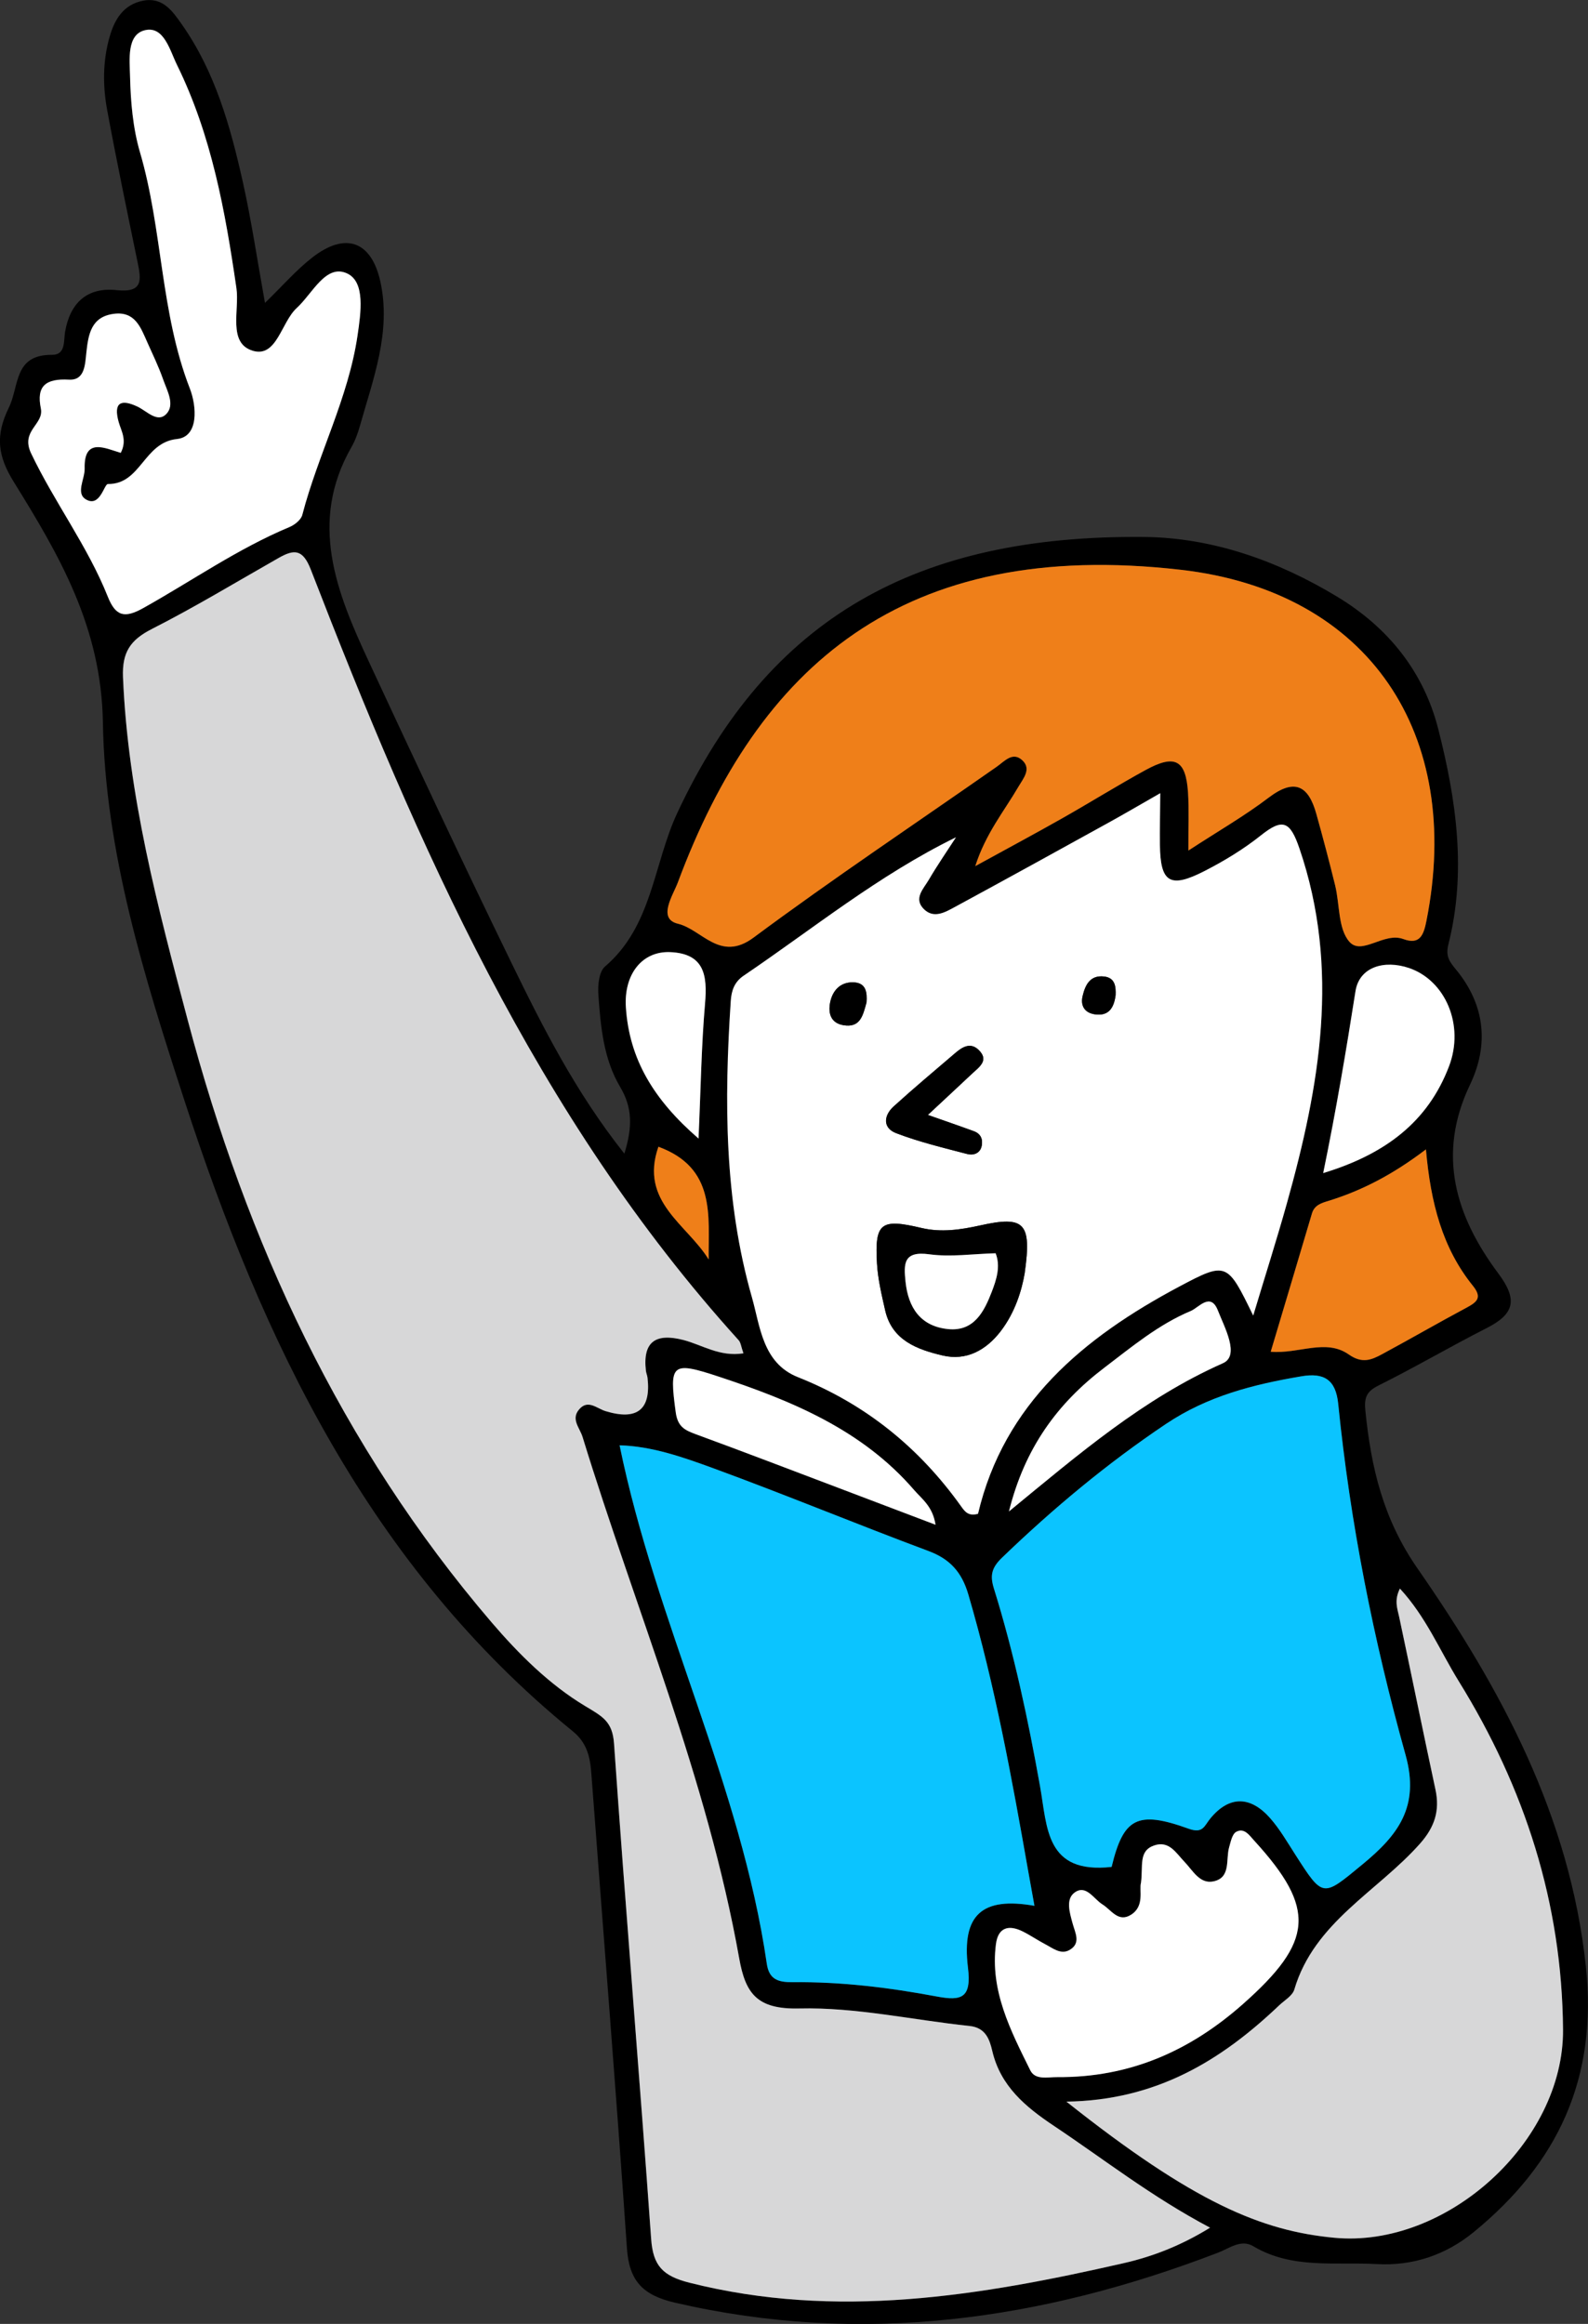
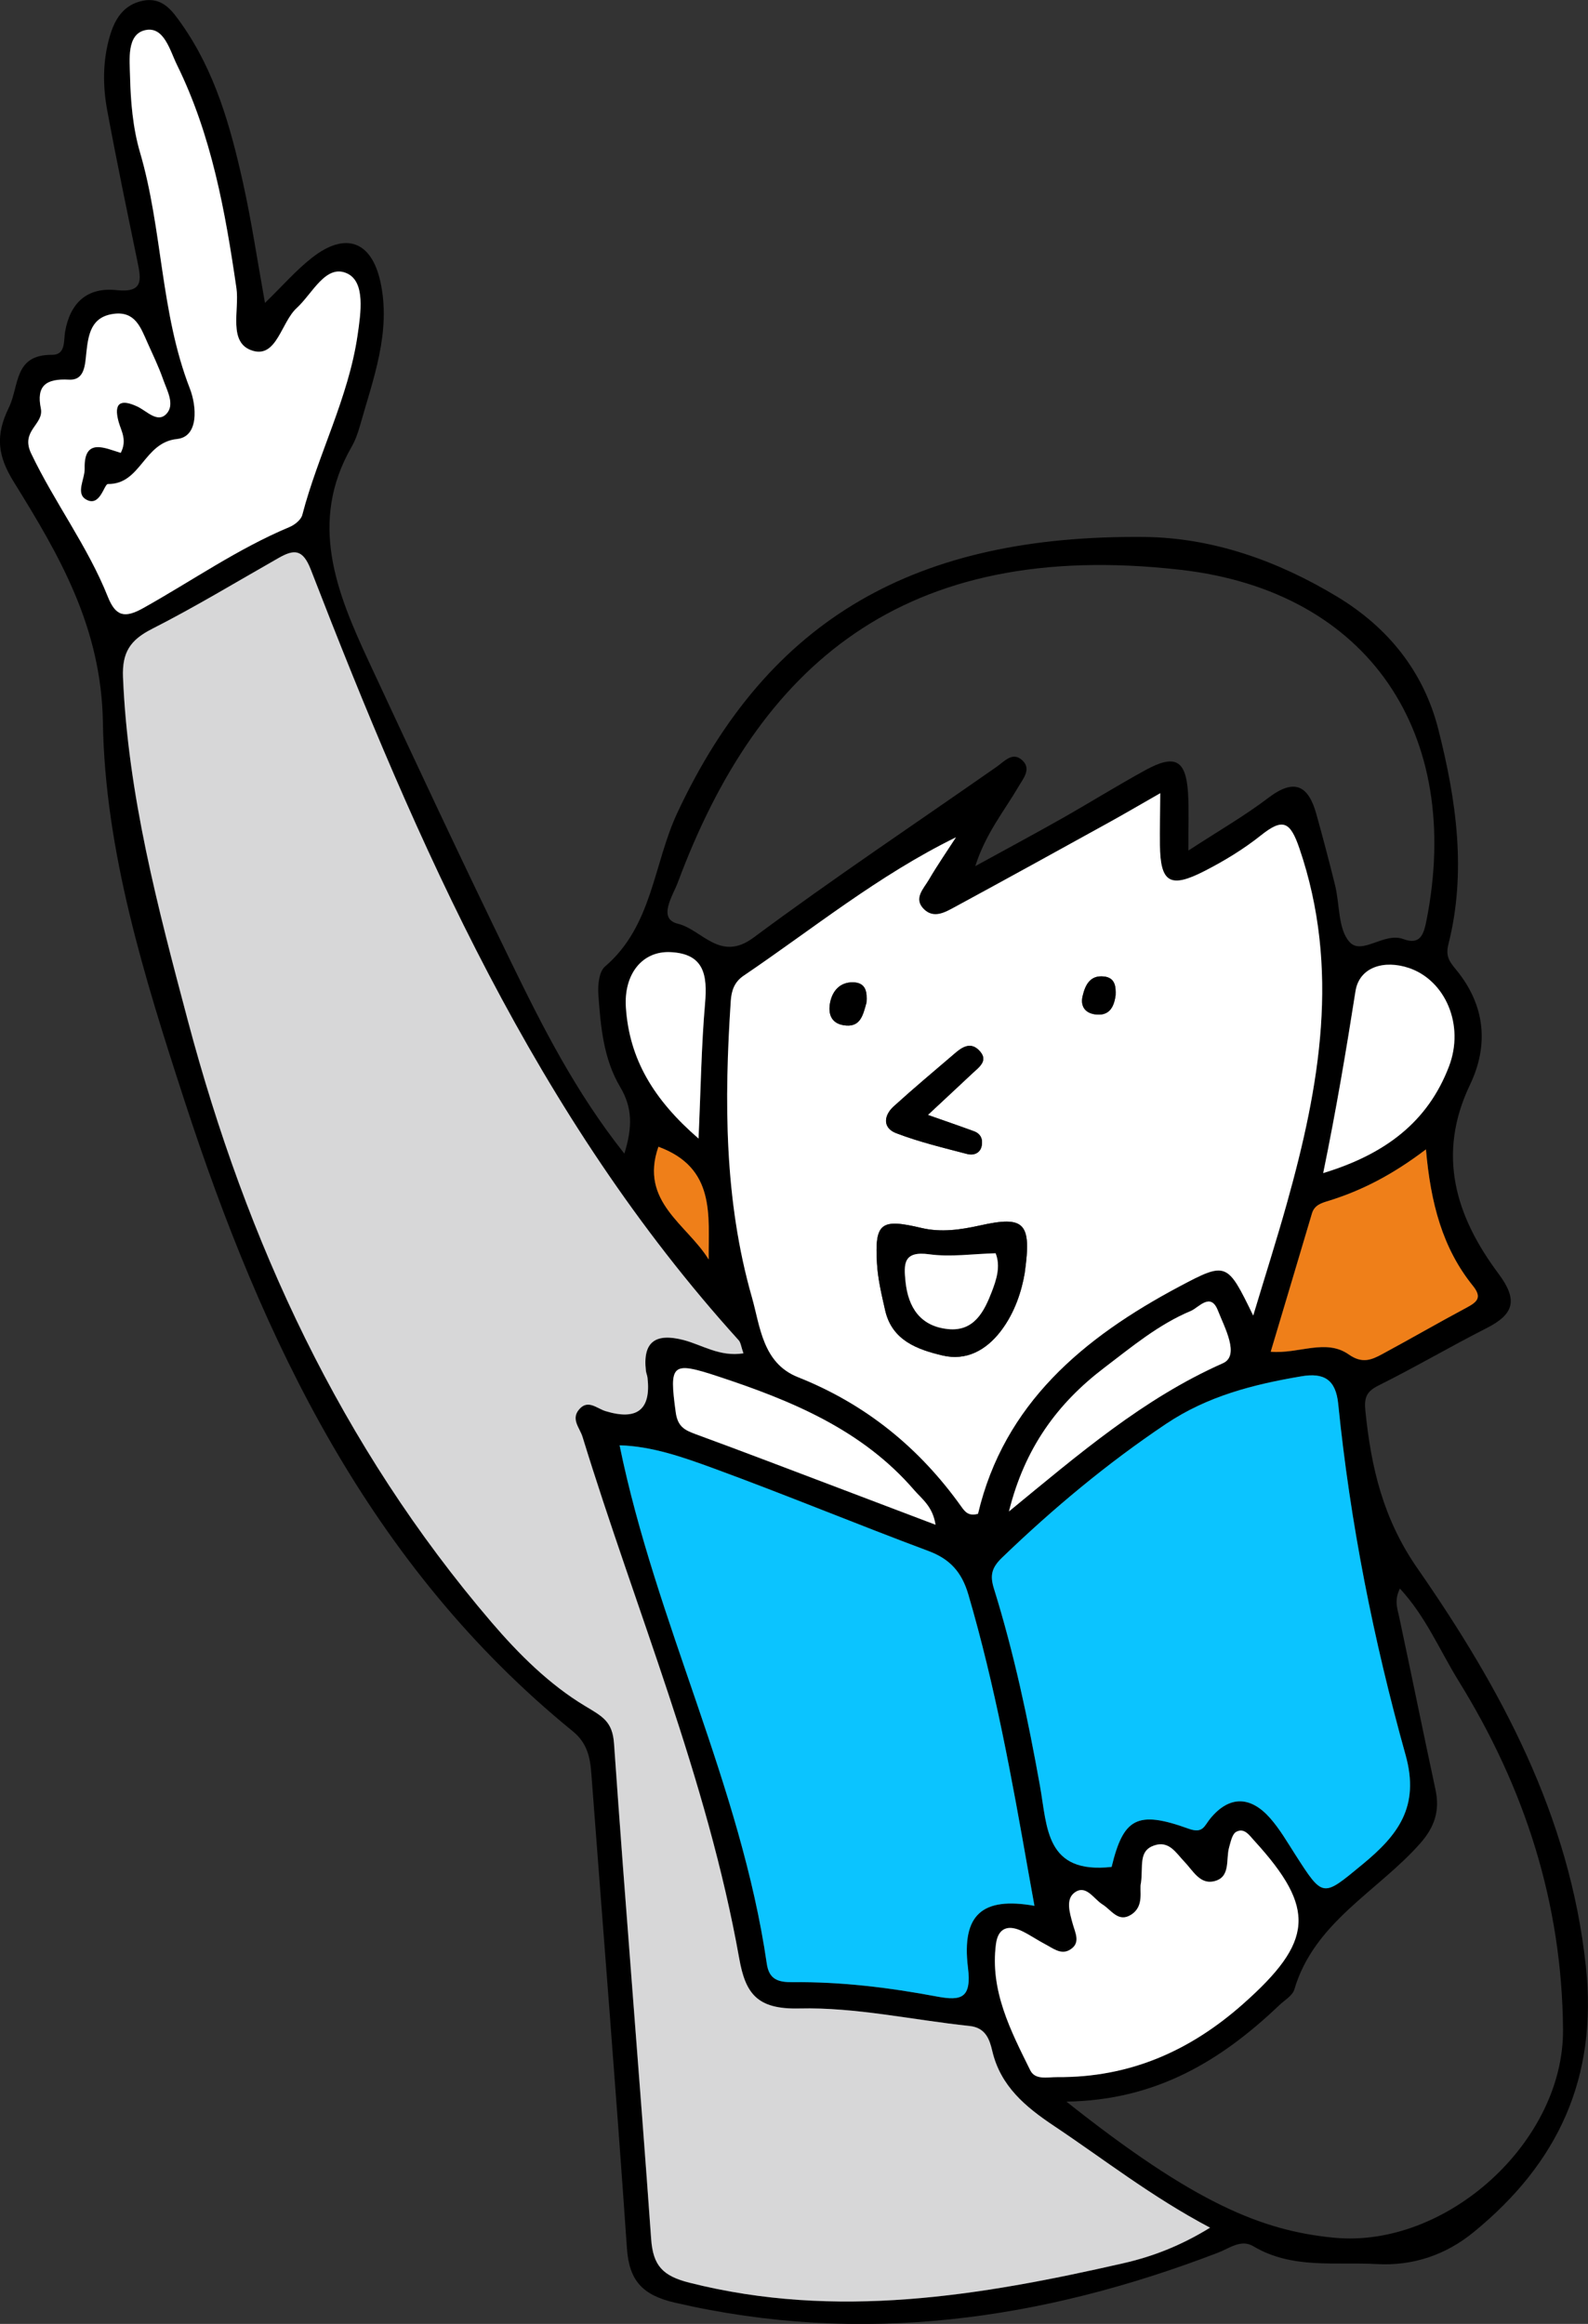
<svg xmlns="http://www.w3.org/2000/svg" width="95" height="139" viewBox="0 0 95 139" fill="none">
  <rect x="0" y="0" width="95" height="139" fill="#333333" stroke="none" />
  <g clip-path="url(#clip0_4050_2314)">
    <path d="M15.854 18.116C16.902 17.1 17.724 16.146 18.698 15.39C20.663 13.865 22.221 14.412 22.756 16.849C23.416 19.857 22.319 22.674 21.522 25.506C21.403 25.928 21.246 26.355 21.028 26.737C18.45 31.234 20.128 35.407 22.046 39.532C24.844 45.55 27.661 51.563 30.568 57.532C32.465 61.428 34.423 65.306 37.351 69.003C37.848 67.409 37.83 66.239 37.105 65.022C36.099 63.328 35.931 61.39 35.796 59.479C35.758 58.923 35.835 58.119 36.192 57.812C39.029 55.389 39.089 51.685 40.514 48.633C45.99 36.9 54.875 31.99 68.434 32.117C72.547 32.155 76.463 33.551 80.013 35.701C83.057 37.544 85.17 40.182 86.044 43.615C87.121 47.847 87.745 52.154 86.646 56.491C86.457 57.239 86.757 57.566 87.126 58.02C88.854 60.13 89.073 62.512 87.944 64.872C85.933 69.071 87.092 72.761 89.638 76.172C90.815 77.746 90.594 78.593 88.943 79.433C86.764 80.542 84.651 81.782 82.465 82.871C81.721 83.241 81.604 83.623 81.684 84.404C82.028 87.779 82.736 90.841 84.804 93.818C89.792 100.998 93.907 108.602 94.87 117.596C95.587 124.295 93.215 129.376 88.157 133.512C86.473 134.89 84.494 135.54 82.367 135.42C79.885 135.28 77.299 135.737 74.976 134.352C74.241 133.914 73.544 134.479 72.877 134.734C62.33 138.786 51.566 140.317 40.382 137.729C38.469 137.286 37.641 136.443 37.506 134.485C36.853 125.011 36.088 115.543 35.375 106.071C35.302 105.088 35.118 104.246 34.266 103.552C22.105 93.653 15.711 80.194 11.027 65.803C8.636 58.456 6.28 50.919 6.155 43.195C6.061 37.517 3.559 33.23 0.826 28.828C-0.15 27.254 -0.285 26.048 0.528 24.383C1.168 23.076 0.808 21.206 3.112 21.224C3.941 21.23 3.802 20.384 3.893 19.848C4.192 18.111 5.221 17.165 6.967 17.353C8.595 17.529 8.443 16.72 8.227 15.665C7.603 12.639 6.972 9.613 6.41 6.575C6.141 5.118 6.145 3.636 6.56 2.193C6.858 1.157 7.384 0.273 8.557 0.043C9.732 -0.19 10.319 0.664 10.866 1.441C12.865 4.278 13.78 7.55 14.522 10.864C15.046 13.208 15.395 15.593 15.852 18.12L15.854 18.116ZM44.474 80.947C44.335 80.553 44.317 80.305 44.185 80.16C32.055 66.765 24.992 50.594 18.591 34.07C18.109 32.826 17.59 32.849 16.656 33.379C14.144 34.807 11.672 36.306 9.096 37.614C7.798 38.273 7.295 39.005 7.357 40.51C7.648 47.543 9.438 54.282 11.23 61.022C14.752 74.279 20.388 86.498 29.402 97.032C31.044 98.949 32.864 100.756 34.997 102.039C36.047 102.669 36.639 102.958 36.732 104.291C37.42 114.172 38.248 124.042 38.952 133.921C39.066 135.511 39.638 136.13 41.24 136.534C50.036 138.756 58.632 137.324 67.207 135.368C68.942 134.973 70.629 134.329 72.387 133.243C68.888 131.393 66.043 129.153 63.04 127.15C61.355 126.025 59.855 124.787 59.361 122.678C59.199 121.993 58.971 121.28 57.994 121.178C54.597 120.821 51.198 120.053 47.816 120.132C45.282 120.193 44.594 119.24 44.219 117.128C42.301 106.382 38.037 96.323 34.849 85.947C34.683 85.405 34.154 84.903 34.624 84.323C35.154 83.668 35.689 84.239 36.22 84.402C38.11 84.983 38.948 84.32 38.736 82.412C38.72 82.268 38.654 82.128 38.638 81.983C38.438 80.231 39.237 79.725 40.883 80.149C42.015 80.441 43.044 81.168 44.471 80.947H44.474ZM57.195 50.074C52.548 52.353 48.645 55.542 44.483 58.359C43.936 58.729 43.757 59.244 43.715 59.861C43.322 65.832 43.324 71.802 44.981 77.597C45.471 79.307 45.61 81.527 47.732 82.369C51.783 83.977 54.996 86.591 57.5 90.103C57.712 90.401 57.935 90.708 58.507 90.541C60.062 83.955 64.805 80.005 70.536 76.956C73.387 75.438 73.416 75.494 74.969 78.686C75.696 76.269 76.376 74.135 76.982 71.978C78.947 64.963 80.195 57.941 77.731 50.738C77.176 49.117 76.736 48.92 75.427 49.966C74.393 50.79 73.237 51.493 72.055 52.098C69.99 53.157 69.413 52.789 69.388 50.535C69.377 49.616 69.4 48.699 69.409 47.441C68.172 48.148 67.232 48.699 66.278 49.225C63.231 50.908 60.185 52.588 57.125 54.246C56.555 54.555 55.879 54.962 55.283 54.391C54.618 53.754 55.246 53.162 55.56 52.622C56.07 51.752 56.647 50.919 57.193 50.072L57.195 50.074ZM71.094 50.874C72.865 49.718 74.45 48.807 75.891 47.712C77.465 46.517 78.282 47.014 78.749 48.692C79.143 50.111 79.521 51.533 79.872 52.961C80.152 54.104 80.042 55.551 80.723 56.331C81.463 57.175 82.786 55.737 83.95 56.168C84.963 56.545 85.172 55.89 85.336 55.061C87.54 43.927 81.932 35.378 70.645 34.084C53.962 32.169 45.353 39.895 40.55 52.78C40.259 53.562 39.312 54.955 40.557 55.253C41.996 55.599 43.071 57.573 45.077 56.082C49.831 52.552 54.766 49.259 59.623 45.864C60.098 45.532 60.581 44.934 61.162 45.48C61.715 46 61.216 46.558 60.923 47.062C60.073 48.516 58.974 49.84 58.343 51.807C60.281 50.743 61.909 49.871 63.516 48.961C65.192 48.012 66.829 46.992 68.519 46.066C70.292 45.094 70.944 45.447 71.071 47.416C71.135 48.423 71.087 49.438 71.092 50.876L71.094 50.874ZM66.501 111.665C67.205 108.751 68.022 108.266 71.101 109.377C71.977 109.693 72.039 109.208 72.417 108.754C73.558 107.383 74.819 107.437 75.971 108.733C76.554 109.391 77.003 110.172 77.481 110.915C79.163 113.54 79.113 113.488 81.511 111.511C83.622 109.772 84.954 108.078 84.086 104.968C82.167 98.093 80.773 91.081 80.056 83.964C79.91 82.516 79.204 82.092 77.856 82.32C74.987 82.803 72.242 83.499 69.755 85.168C66.228 87.532 63.008 90.222 59.959 93.154C59.317 93.773 59.213 94.227 59.461 95.019C60.665 98.891 61.505 102.852 62.218 106.836C62.662 109.314 62.542 112.103 66.501 111.665ZM61.881 113.991C61.747 113.241 61.629 112.6 61.515 111.956C60.533 106.382 59.522 100.817 57.926 95.372C57.541 94.055 56.851 93.258 55.54 92.768C51.241 91.164 47.004 89.405 42.695 87.828C40.872 87.16 39 86.5 37.062 86.446C39.239 97.077 44.317 106.768 45.87 117.458C46.006 118.402 46.557 118.567 47.427 118.558C50.33 118.526 53.204 118.883 56.05 119.416C57.521 119.692 58.124 119.504 57.903 117.689C57.514 114.495 58.773 113.447 61.877 113.989L61.881 113.991ZM63.798 125.704C71.435 131.764 75.479 133.431 79.817 133.844C86.527 134.485 93.558 128.118 93.506 121.388C93.447 113.822 91.218 106.938 87.263 100.548C86.136 98.726 85.305 96.7 83.747 95.015C83.394 95.731 83.597 96.212 83.704 96.713C84.437 100.155 85.138 103.604 85.876 107.044C86.145 108.293 85.831 109.273 84.961 110.258C82.417 113.135 78.624 114.96 77.431 118.996C77.321 119.369 76.841 119.64 76.52 119.947C73.073 123.224 69.195 125.625 63.798 125.702V125.704ZM7.216 27.085C7.616 26.317 7.245 25.772 7.095 25.237C6.76 24.045 7.247 23.86 8.199 24.302C8.775 24.569 9.397 25.296 9.93 24.767C10.49 24.212 9.989 23.363 9.752 22.68C9.486 21.919 9.131 21.188 8.8 20.449C8.409 19.57 8.074 18.599 6.803 18.764C5.451 18.94 5.285 19.991 5.166 21.045C5.084 21.784 5.082 22.755 4.119 22.701C2.721 22.624 2.165 23.087 2.441 24.424C2.639 25.391 1.204 25.739 1.86 27.114C3.26 30.05 5.244 32.666 6.446 35.683C6.922 36.876 7.466 36.975 8.568 36.361C11.476 34.734 14.215 32.81 17.312 31.516C17.621 31.385 18.002 31.082 18.079 30.791C19.024 27.164 20.837 23.803 21.385 20.054C21.581 18.71 21.859 16.872 20.775 16.354C19.495 15.745 18.694 17.551 17.749 18.414C16.813 19.27 16.553 21.409 15.112 20.971C13.609 20.517 14.329 18.536 14.14 17.235C13.473 12.639 12.658 8.088 10.583 3.874C10.155 3.004 9.805 1.531 8.666 1.8C7.569 2.06 7.753 3.571 7.776 4.542C7.81 6.071 7.944 7.648 8.372 9.107C9.732 13.741 9.586 18.678 11.355 23.234C11.76 24.275 11.908 26.116 10.585 26.251C8.582 26.459 8.438 28.962 6.453 28.943C6.221 28.943 5.986 30.355 5.146 29.869C4.504 29.499 5.075 28.652 5.059 28.017C5.011 26.125 6.307 26.814 7.211 27.076L7.216 27.085ZM68.259 112.607C68.134 113.047 68.494 113.994 67.667 114.522C66.9 115.012 66.485 114.237 65.953 113.905C65.427 113.578 64.976 112.699 64.293 113.192C63.735 113.594 63.997 114.414 64.17 115.053C64.322 115.613 64.682 116.225 63.987 116.629C63.468 116.932 62.992 116.53 62.542 116.295C62.082 116.056 61.654 115.757 61.191 115.527C60.353 115.109 59.714 115.272 59.581 116.275C59.217 119.059 60.454 121.444 61.631 123.82C61.931 124.426 62.651 124.232 63.25 124.236C67.553 124.268 71.165 122.693 74.355 119.868C78.572 116.135 78.76 114.174 75.033 110.093C74.733 109.763 74.434 109.305 73.956 109.565C73.715 109.696 73.626 110.161 73.53 110.493C73.319 111.229 73.646 112.302 72.597 112.528C71.772 112.706 71.356 111.873 70.85 111.347C70.356 110.834 69.939 110.066 69.038 110.382C68.102 110.71 68.389 111.586 68.259 112.605V112.607ZM85.305 68.748C83.314 70.257 81.484 71.205 79.487 71.824C79.059 71.957 78.638 72.073 78.485 72.581C77.677 75.311 76.857 78.042 76.019 80.852C77.695 80.994 79.311 80.05 80.684 81.012C81.495 81.581 82.048 81.337 82.691 80.992C84.387 80.077 86.054 79.112 87.752 78.205C88.378 77.87 88.674 77.602 88.114 76.908C86.297 74.654 85.587 71.971 85.305 68.748ZM79.159 70.164C82.895 69.026 85.421 67.084 86.68 63.788C87.627 61.311 86.463 58.639 84.291 57.9C82.807 57.397 81.315 57.835 81.088 59.289C80.537 62.806 79.947 66.322 79.157 70.164H79.159ZM55.966 91.198C55.797 90.103 55.153 89.665 54.688 89.127C51.578 85.52 47.359 83.781 42.971 82.333C40.17 81.409 40.029 81.574 40.425 84.479C40.541 85.333 40.956 85.54 41.618 85.784C44.46 86.826 47.286 87.91 50.116 88.98C52.011 89.696 53.905 90.417 55.966 91.2V91.198ZM60.36 90.401C64.557 86.952 68.412 83.643 73.159 81.536C74.184 81.082 73.259 79.402 72.856 78.376C72.419 77.265 71.709 78.211 71.242 78.408C69.309 79.219 67.704 80.558 66.053 81.814C63.266 83.934 61.303 86.602 60.36 90.398V90.401ZM41.789 68.1C41.921 65.121 41.958 62.56 42.179 60.017C42.324 58.336 42.14 57.035 40.093 56.949C38.406 56.879 37.313 58.282 37.443 60.254C37.645 63.35 39.102 65.774 41.789 68.1ZM39.389 68.59C38.237 71.885 41.12 73.24 42.395 75.334C42.379 72.689 42.818 69.853 39.389 68.59Z" fill="black" />
    <path d="M44.474 80.946C43.046 81.168 42.017 80.443 40.885 80.149C39.242 79.725 38.44 80.23 38.64 81.983C38.656 82.128 38.722 82.268 38.738 82.412C38.952 84.317 38.114 84.98 36.222 84.402C35.692 84.239 35.157 83.668 34.626 84.323C34.155 84.903 34.685 85.407 34.851 85.947C38.039 96.323 42.304 106.382 44.221 117.128C44.597 119.24 45.285 120.193 47.819 120.132C51.2 120.051 54.6 120.821 57.997 121.178C58.974 121.279 59.201 121.993 59.363 122.678C59.857 124.785 61.358 126.022 63.043 127.149C66.046 129.153 68.888 131.393 72.39 133.243C70.632 134.327 68.942 134.973 67.21 135.368C58.635 137.324 50.039 138.758 41.243 136.534C39.64 136.129 39.068 135.508 38.955 133.921C38.251 124.042 37.422 114.17 36.734 104.291C36.641 102.96 36.049 102.671 34.999 102.039C32.866 100.756 31.047 98.949 29.405 97.032C20.39 86.498 14.753 74.279 11.232 61.021C9.443 54.282 7.651 47.542 7.359 40.509C7.298 39.005 7.801 38.273 9.099 37.614C11.672 36.306 14.147 34.806 16.658 33.379C17.59 32.848 18.111 32.826 18.594 34.07C24.994 50.592 32.058 66.763 44.187 80.16C44.319 80.305 44.335 80.553 44.476 80.946H44.474Z" fill="#D7D7D8" />
    <path d="M57.196 50.074C56.647 50.921 56.071 51.755 55.563 52.624C55.249 53.162 54.62 53.753 55.285 54.392C55.882 54.964 56.556 54.555 57.127 54.248C60.187 52.59 63.234 50.91 66.281 49.227C67.235 48.701 68.175 48.15 69.411 47.443C69.402 48.699 69.38 49.618 69.391 50.537C69.416 52.791 69.992 53.159 72.057 52.1C73.239 51.495 74.396 50.792 75.43 49.968C76.739 48.925 77.178 49.119 77.734 50.74C80.195 57.943 78.95 64.965 76.985 71.98C76.381 74.137 75.7 76.271 74.972 78.688C73.419 75.499 73.389 75.442 70.538 76.958C64.807 80.007 60.064 83.957 58.509 90.543C57.935 90.71 57.715 90.403 57.503 90.105C54.998 86.593 51.785 83.98 47.735 82.371C45.612 81.529 45.474 79.309 44.984 77.599C43.326 71.804 43.322 65.834 43.718 59.863C43.759 59.246 43.939 58.731 44.485 58.361C48.648 55.542 52.55 52.353 57.198 50.077L57.196 50.074ZM61.305 76.122C61.729 73.114 61.278 72.709 58.632 73.297C57.478 73.552 56.31 73.728 55.128 73.448C52.687 72.87 52.325 73.132 52.466 75.575C52.521 76.515 52.746 77.452 52.956 78.376C53.363 80.174 54.877 80.718 56.389 81.075C57.808 81.409 58.992 80.759 59.859 79.632C60.732 78.5 61.13 77.17 61.308 76.122H61.305ZM55.508 66.686C56.551 65.715 57.357 64.965 58.161 64.21C58.584 63.813 59.195 63.415 58.53 62.785C58.049 62.329 57.564 62.627 57.152 62.98C55.916 64.037 54.668 65.082 53.464 66.175C52.858 66.724 52.796 67.465 53.609 67.777C54.984 68.305 56.435 68.651 57.867 69.026C58.222 69.118 58.628 68.999 58.726 68.547C58.81 68.152 58.675 67.815 58.268 67.664C57.441 67.359 56.606 67.074 55.506 66.686H55.508ZM51.838 59.962C51.879 59.368 51.829 58.758 51.002 58.756C50.23 58.756 49.791 59.289 49.659 59.98C49.542 60.583 49.684 61.179 50.437 61.317C51.48 61.505 51.626 60.717 51.838 59.964V59.962ZM66.738 59.54C66.761 59.011 66.713 58.483 66.048 58.406C65.213 58.309 64.921 58.914 64.764 59.574C64.627 60.156 64.885 60.574 65.488 60.667C66.335 60.795 66.638 60.265 66.736 59.54H66.738Z" fill="white" />
-     <path d="M71.094 50.874C71.089 49.435 71.137 48.421 71.073 47.414C70.946 45.444 70.295 45.09 68.521 46.063C66.832 46.989 65.197 48.01 63.519 48.959C61.911 49.869 60.281 50.741 58.345 51.804C58.976 49.839 60.078 48.514 60.925 47.059C61.219 46.556 61.717 45.998 61.164 45.478C60.581 44.932 60.101 45.53 59.625 45.862C54.768 49.257 49.834 52.55 45.08 56.08C43.074 57.57 41.999 55.596 40.56 55.251C39.312 54.953 40.261 53.557 40.553 52.778C45.355 39.893 53.964 32.166 70.648 34.081C81.935 35.378 87.543 43.924 85.339 55.059C85.175 55.888 84.963 56.543 83.952 56.166C82.791 55.732 81.468 57.173 80.726 56.328C80.043 55.549 80.154 54.101 79.874 52.958C79.523 51.529 79.148 50.108 78.751 48.69C78.285 47.009 77.467 46.513 75.894 47.71C74.453 48.805 72.868 49.715 71.096 50.872L71.094 50.874Z" fill="#EF7F19" />
    <path d="M66.501 111.665C62.542 112.103 62.66 109.314 62.218 106.836C61.506 102.854 60.666 98.891 59.461 95.019C59.215 94.227 59.318 93.77 59.96 93.154C63.008 90.222 66.228 87.532 69.755 85.168C72.244 83.499 74.988 82.805 77.857 82.32C79.207 82.091 79.91 82.516 80.056 83.964C80.773 91.083 82.167 98.093 84.086 104.968C84.954 108.076 83.622 109.772 81.511 111.511C79.114 113.487 79.164 113.539 77.481 110.915C77.003 110.17 76.554 109.39 75.971 108.733C74.819 107.435 73.555 107.38 72.417 108.754C72.039 109.208 71.978 109.695 71.101 109.377C68.022 108.266 67.205 108.751 66.501 111.665Z" fill="#0BC4FF" />
    <path d="M61.881 113.991C58.776 113.447 57.519 114.495 57.908 117.691C58.129 119.506 57.526 119.694 56.055 119.418C53.206 118.883 50.333 118.529 47.432 118.56C46.562 118.569 46.013 118.404 45.874 117.46C44.319 106.771 39.241 97.079 37.067 86.448C39.002 86.5 40.876 87.162 42.7 87.83C47.008 89.409 51.246 91.166 55.545 92.77C56.856 93.258 57.544 94.057 57.931 95.374C59.527 100.819 60.538 106.384 61.519 111.958C61.633 112.6 61.749 113.241 61.886 113.993L61.881 113.991Z" fill="#0BC4FF" />
-     <path d="M63.799 125.704C69.195 125.627 73.073 123.226 76.52 119.949C76.841 119.644 77.322 119.373 77.431 118.998C78.624 114.96 82.417 113.137 84.961 110.26C85.831 109.275 86.142 108.295 85.876 107.046C85.138 103.606 84.437 100.158 83.704 96.716C83.597 96.214 83.392 95.733 83.747 95.017C85.307 96.702 86.136 98.728 87.263 100.551C91.218 106.94 93.447 113.824 93.506 121.39C93.559 128.121 86.525 134.485 79.817 133.846C75.48 133.433 71.436 131.766 63.799 125.706V125.704Z" fill="#D7D7D8" />
    <path d="M7.216 27.084C6.31 26.823 5.014 26.134 5.064 28.026C5.08 28.659 4.508 29.508 5.151 29.878C5.991 30.362 6.228 28.95 6.458 28.952C8.443 28.97 8.586 26.468 10.59 26.26C11.911 26.122 11.765 24.284 11.36 23.243C9.588 18.685 9.736 13.75 8.377 9.116C7.949 7.657 7.815 6.078 7.78 4.551C7.758 3.58 7.573 2.069 8.671 1.809C9.809 1.54 10.16 3.013 10.588 3.882C12.66 8.097 13.477 12.648 14.145 17.244C14.334 18.545 13.614 20.523 15.117 20.98C16.561 21.416 16.818 19.279 17.754 18.423C18.698 17.56 19.5 15.753 20.78 16.363C21.863 16.88 21.586 18.719 21.39 20.063C20.841 23.81 19.029 27.173 18.084 30.8C18.009 31.091 17.628 31.396 17.316 31.525C14.222 32.819 11.48 34.745 8.573 36.369C7.471 36.986 6.927 36.884 6.451 35.692C5.248 32.674 3.265 30.059 1.865 27.123C1.209 25.747 2.644 25.397 2.445 24.433C2.17 23.096 2.726 22.633 4.124 22.71C5.089 22.762 5.089 21.793 5.171 21.054C5.289 19.997 5.456 18.947 6.808 18.773C8.079 18.608 8.413 19.582 8.805 20.458C9.135 21.197 9.49 21.928 9.757 22.689C9.994 23.369 10.495 24.221 9.934 24.776C9.402 25.305 8.78 24.578 8.204 24.311C7.252 23.868 6.767 24.054 7.1 25.246C7.25 25.779 7.621 26.326 7.22 27.094L7.216 27.084Z" fill="white" />
    <path d="M68.259 112.607C68.391 111.588 68.102 110.712 69.038 110.384C69.94 110.068 70.356 110.836 70.85 111.349C71.358 111.875 71.773 112.706 72.597 112.53C73.649 112.304 73.321 111.231 73.53 110.495C73.626 110.163 73.713 109.698 73.956 109.567C74.434 109.307 74.733 109.765 75.033 110.095C78.761 114.174 78.574 116.134 74.355 119.87C71.162 122.696 67.551 124.27 63.25 124.238C62.651 124.234 61.929 124.428 61.631 123.823C60.456 121.447 59.217 119.062 59.582 116.277C59.714 115.274 60.353 115.109 61.191 115.529C61.654 115.76 62.082 116.058 62.542 116.297C62.992 116.532 63.468 116.932 63.988 116.631C64.682 116.227 64.322 115.615 64.17 115.055C63.997 114.416 63.733 113.596 64.293 113.194C64.976 112.704 65.424 113.58 65.953 113.908C66.485 114.24 66.9 115.012 67.667 114.524C68.494 113.996 68.132 113.049 68.259 112.609V112.607Z" fill="white" />
    <path d="M85.305 68.748C85.589 71.971 86.297 74.656 88.114 76.908C88.672 77.601 88.379 77.868 87.752 78.204C86.054 79.112 84.387 80.077 82.691 80.992C82.051 81.337 81.495 81.581 80.685 81.012C79.312 80.05 77.693 80.992 76.019 80.852C76.857 78.042 77.677 75.314 78.485 72.581C78.635 72.073 79.059 71.955 79.487 71.824C81.484 71.205 83.317 70.257 85.305 68.748Z" fill="#EF7F19" />
    <path d="M79.159 70.164C79.949 66.322 80.537 62.806 81.09 59.289C81.318 57.835 82.809 57.396 84.294 57.9C86.466 58.639 87.629 61.31 86.682 63.788C85.423 67.083 82.898 69.028 79.162 70.164H79.159Z" fill="white" />
    <path d="M55.966 91.198C53.905 90.416 52.013 89.696 50.116 88.978C47.286 87.907 44.46 86.823 41.619 85.782C40.956 85.538 40.542 85.33 40.425 84.476C40.029 81.572 40.17 81.407 42.971 82.331C47.359 83.778 51.578 85.518 54.688 89.124C55.153 89.662 55.797 90.1 55.966 91.195V91.198Z" fill="white" />
    <path d="M60.36 90.401C61.303 86.604 63.266 83.937 66.053 81.816C67.704 80.56 69.307 79.219 71.242 78.41C71.711 78.213 72.419 77.267 72.856 78.378C73.259 79.404 74.184 81.084 73.159 81.538C68.412 83.643 64.559 86.954 60.36 90.403V90.401Z" fill="white" />
    <path d="M41.789 68.1C39.102 65.773 37.645 63.348 37.443 60.254C37.313 58.282 38.406 56.879 40.093 56.949C42.138 57.035 42.324 58.336 42.179 60.016C41.958 62.559 41.924 65.121 41.789 68.1Z" fill="white" />
    <path d="M39.389 68.59C42.821 69.852 42.379 72.689 42.395 75.334C41.12 73.24 38.235 71.885 39.389 68.59Z" fill="#EF7F19" />
    <path d="M61.305 76.122C61.13 77.17 60.729 78.498 59.857 79.632C58.987 80.761 57.803 81.412 56.387 81.075C54.875 80.718 53.361 80.172 52.953 78.376C52.744 77.452 52.518 76.515 52.464 75.576C52.323 73.132 52.687 72.872 55.126 73.448C56.307 73.728 57.475 73.552 58.63 73.297C61.278 72.709 61.729 73.114 61.303 76.122H61.305ZM59.561 74.959C58.213 74.995 56.877 75.196 55.592 75.02C54.035 74.805 54.062 75.598 54.172 76.655C54.333 78.216 55.069 79.325 56.71 79.494C58.275 79.657 58.878 78.437 59.331 77.265C59.609 76.542 59.873 75.74 59.561 74.957V74.959Z" fill="black" />
    <path d="M55.508 66.686C56.608 67.074 57.444 67.359 58.27 67.664C58.678 67.813 58.812 68.152 58.728 68.547C58.63 68.999 58.224 69.118 57.869 69.026C56.437 68.651 54.989 68.305 53.611 67.777C52.798 67.465 52.86 66.724 53.466 66.175C54.67 65.082 55.918 64.039 57.154 62.98C57.566 62.627 58.051 62.329 58.532 62.785C59.197 63.416 58.587 63.813 58.163 64.21C57.362 64.965 56.553 65.715 55.51 66.686H55.508Z" fill="black" />
    <path d="M51.838 59.962C51.626 60.714 51.48 61.505 50.437 61.315C49.684 61.179 49.542 60.583 49.658 59.978C49.791 59.287 50.23 58.754 51.002 58.754C51.828 58.754 51.879 59.366 51.838 59.96V59.962Z" fill="black" />
    <path d="M66.738 59.544C66.64 60.267 66.337 60.798 65.493 60.669C64.889 60.577 64.63 60.159 64.769 59.576C64.923 58.916 65.215 58.313 66.053 58.408C66.715 58.485 66.763 59.011 66.74 59.544H66.738Z" fill="black" />
    <path d="M59.561 74.959C59.873 75.743 59.609 76.544 59.331 77.267C58.878 78.439 58.275 79.659 56.71 79.496C55.069 79.327 54.333 78.218 54.171 76.657C54.062 75.598 54.035 74.808 55.592 75.022C56.877 75.198 58.213 74.995 59.561 74.961V74.959Z" fill="white" />
  </g>
  <defs>
    <clipPath id="clip0_4050_2314">
      <rect width="95" height="139" fill="white" />
    </clipPath>
  </defs>
</svg>